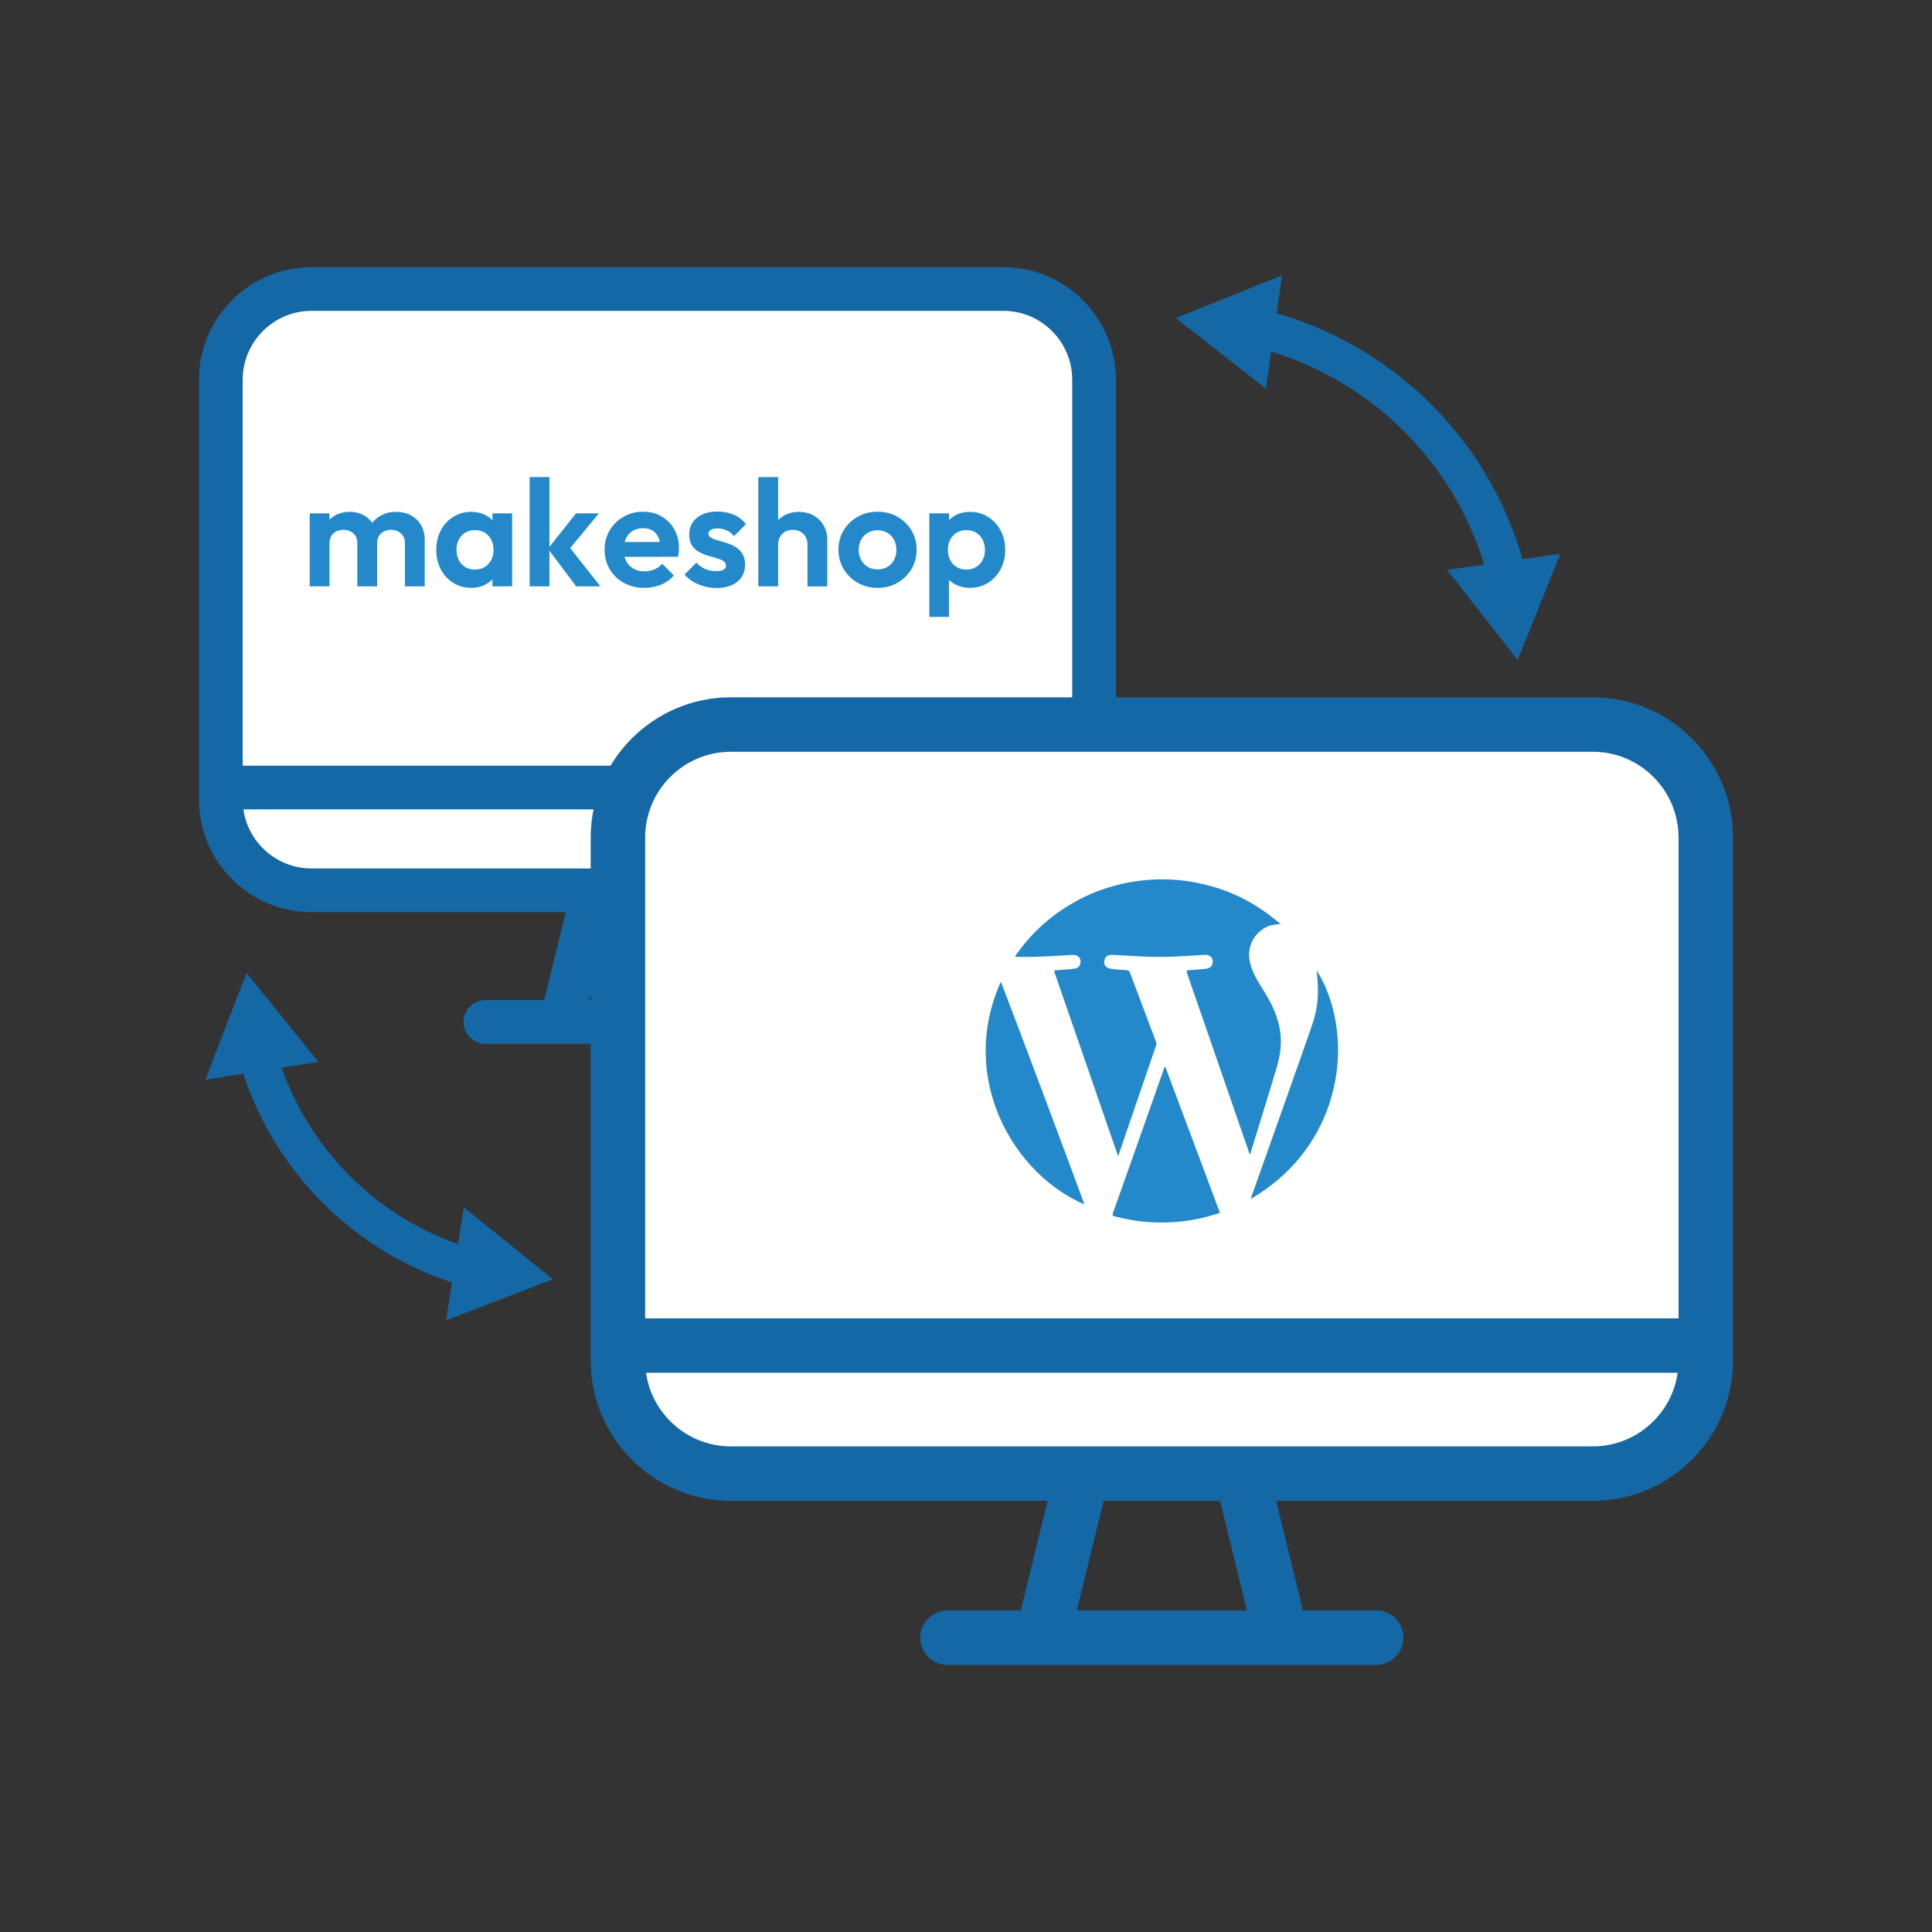
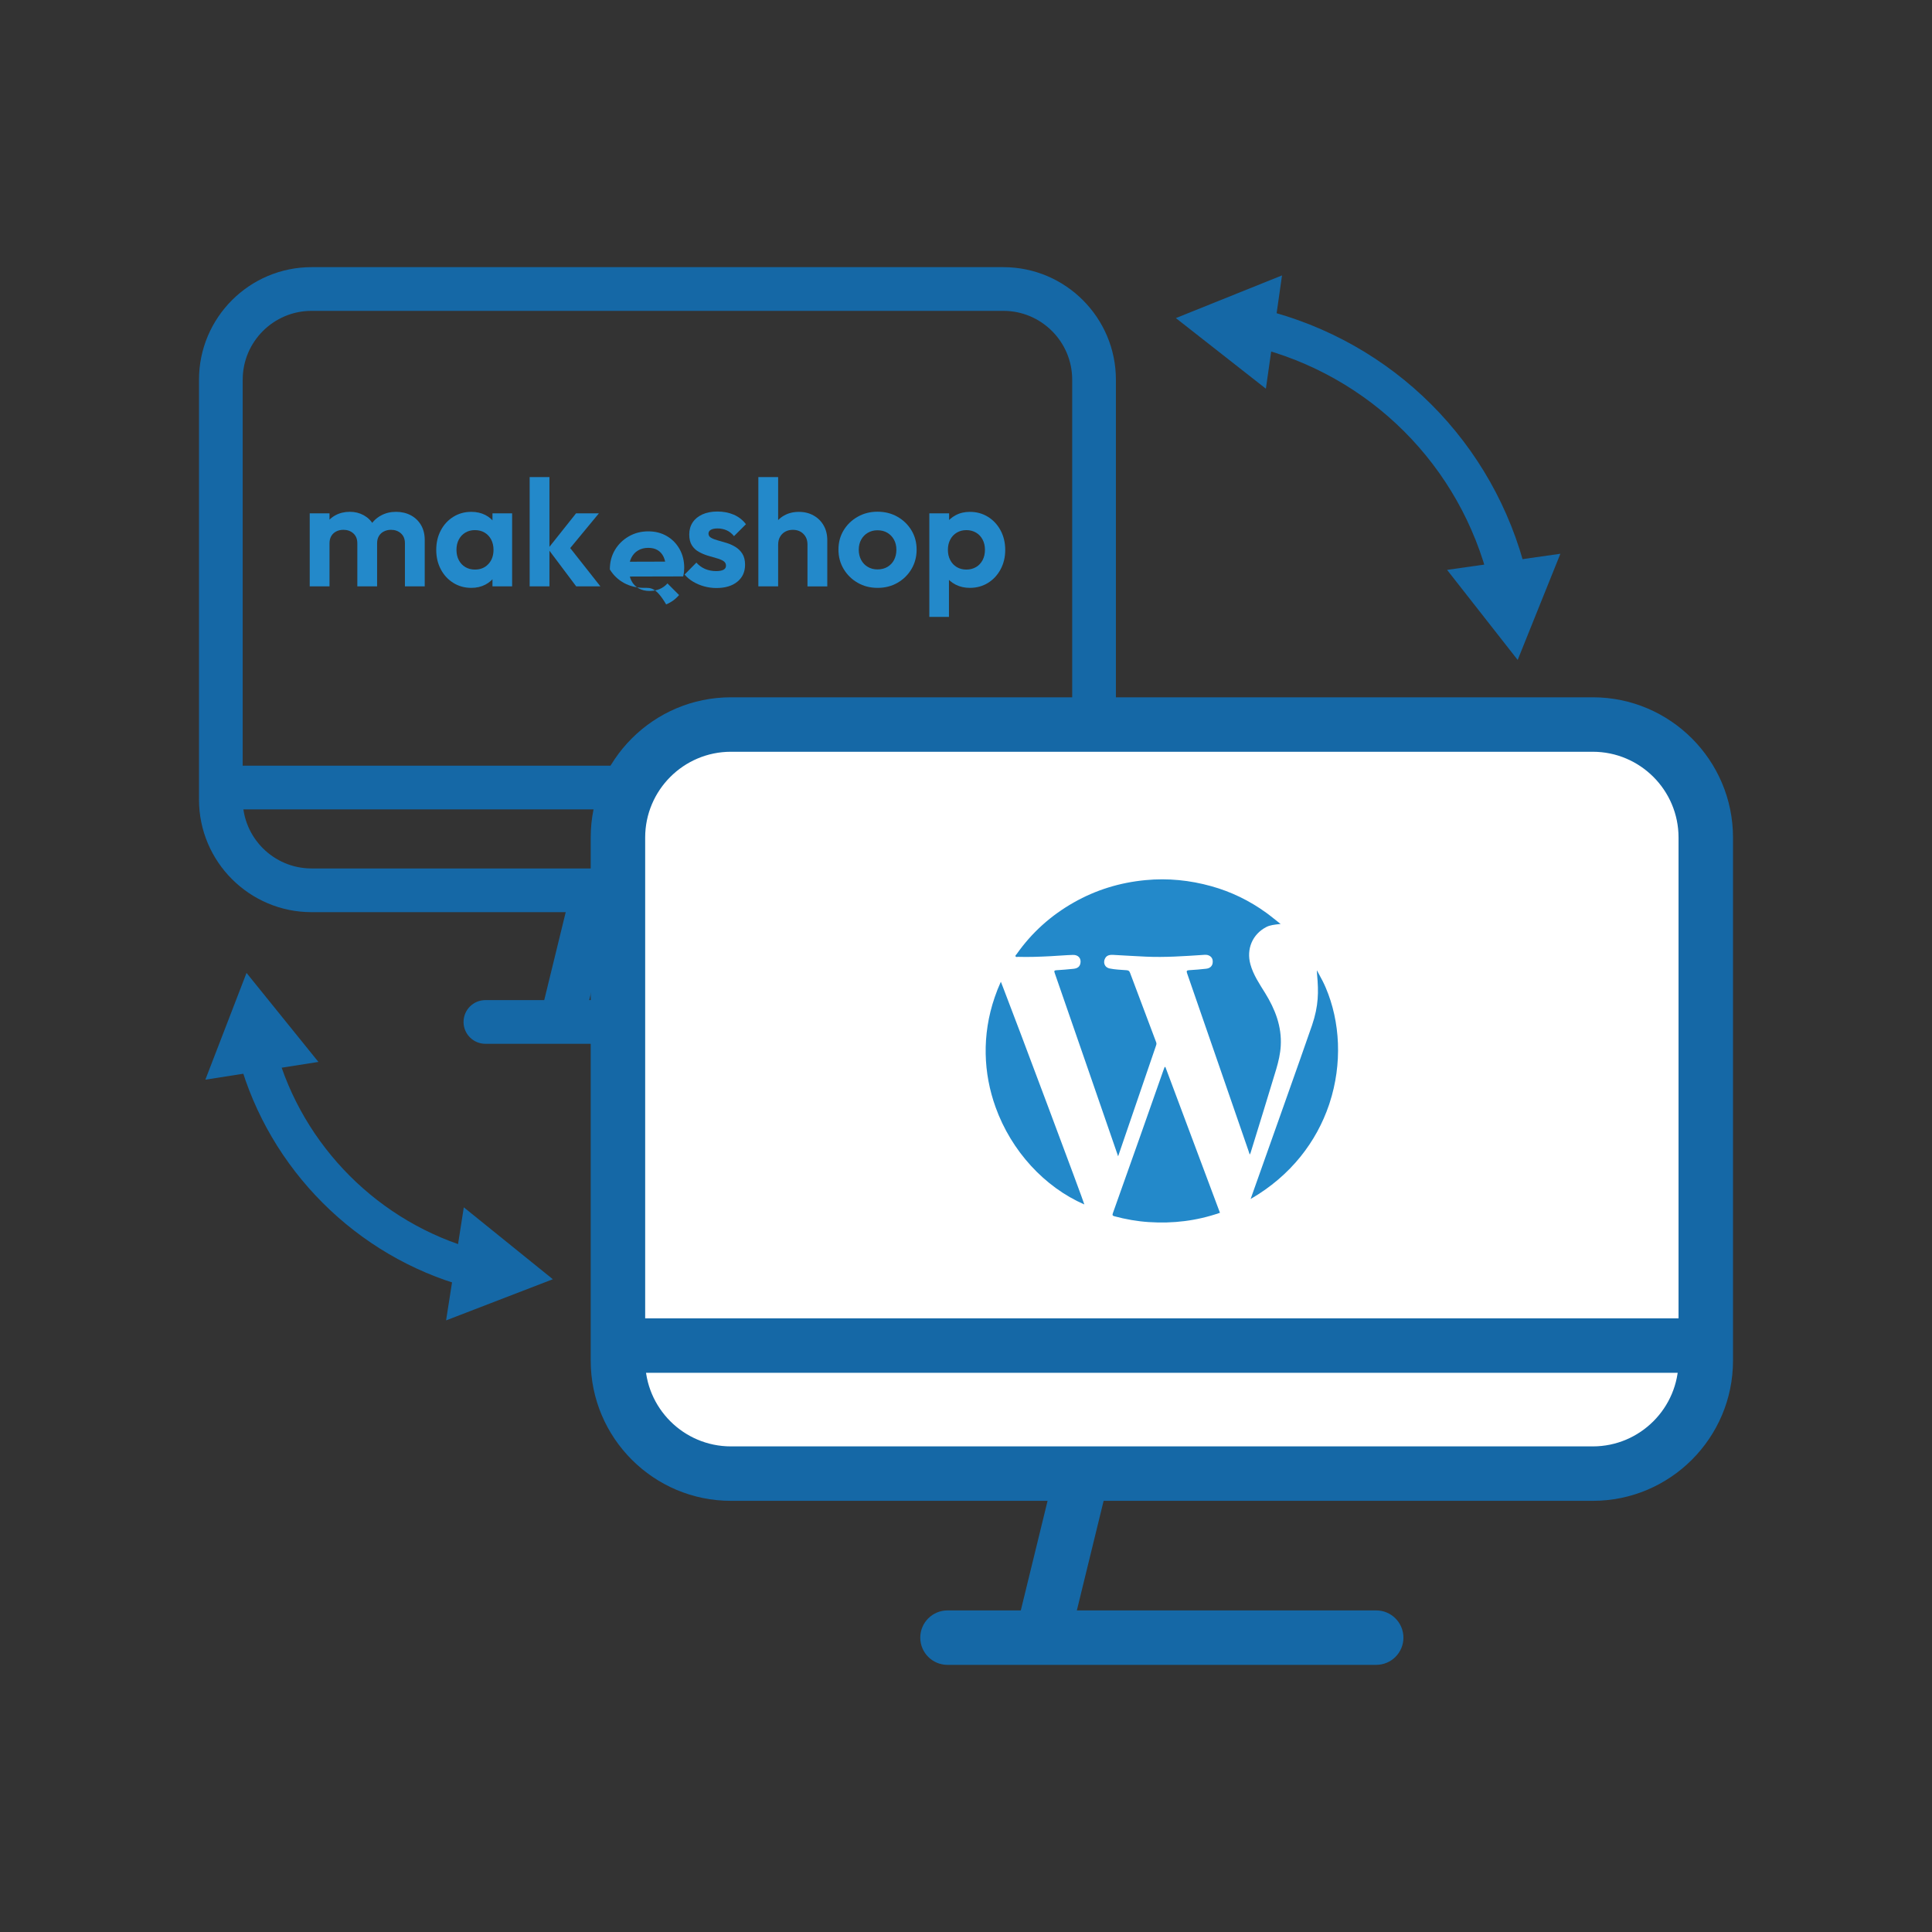
<svg xmlns="http://www.w3.org/2000/svg" version="1.1" id="レイヤー_1" x="0px" y="0px" viewBox="0 0 100 100" style="enable-background:new 0 0 100 100;" xml:space="preserve">
  <rect x="0" y="0" width="100" height="100" fill="#333333" stroke="none" />
  <style type="text/css">
	.st0{fill:#FFFFFF;}
	.st1{fill:#1568A6;}
	.st2{fill:#2389CA;}
</style>
  <g>
    <g>
      <g>
-         <path class="st0" d="M51.027,46.081H17.032c-3.093,0-5.601-2.508-5.601-5.601V20.56     c0-3.093,2.508-5.601,5.601-5.601h33.995c3.093,0,5.601,2.508,5.601,5.601V40.48     C56.628,43.574,54.121,46.081,51.027,46.081z" />
        <path class="st1" d="M51.934,47.213H16.125c-3.212,0-5.825-2.613-5.825-5.825V19.653     c0-3.212,2.613-5.825,5.825-5.825h35.809c3.212,0,5.825,2.613,5.825,5.825     v21.735C57.76,44.599,55.146,47.213,51.934,47.213z M16.125,16.09     c-1.964,0-3.563,1.598-3.563,3.563v21.735c0,1.964,1.598,3.563,3.563,3.563     h35.809c1.964,0,3.563-1.598,3.563-3.563V19.653     c0-1.964-1.598-3.563-3.563-3.563H16.125z" />
      </g>
      <path class="st1" d="M42.936,54.027H25.124c-0.625,0-1.131-0.507-1.131-1.131    c0-0.625,0.507-1.131,1.131-1.131h17.812c0.625,0,1.131,0.507,1.131,1.131    C44.067,53.521,43.56,54.027,42.936,54.027z" />
      <g>
        <path class="st1" d="M29.077,53.951c-0.088,0-0.179-0.01-0.269-0.032     c-0.608-0.148-0.979-0.76-0.831-1.367l1.559-6.381     c0.148-0.606,0.759-0.98,1.367-0.83c0.608,0.148,0.979,0.76,0.831,1.367     l-1.559,6.38C30.049,53.605,29.587,53.951,29.077,53.951z" />
        <path class="st1" d="M38.983,53.951c-0.51,0-0.972-0.346-1.098-0.863l-1.559-6.38     c-0.148-0.607,0.223-1.219,0.831-1.367c0.608-0.151,1.219,0.224,1.367,0.83     l1.559,6.381c0.148,0.607-0.223,1.219-0.831,1.367     C39.162,53.941,39.071,53.951,38.983,53.951z" />
      </g>
      <path class="st1" d="M56.406,41.893H11.542c-0.625,0-1.131-0.506-1.131-1.131    c0-0.625,0.507-1.131,1.131-1.131h44.864c0.625,0,1.131,0.506,1.131,1.131    C57.537,41.386,57.031,41.893,56.406,41.893z" />
    </g>
    <g>
      <g>
        <path class="st0" d="M82.69,76.274H37.585c-3.093,0-5.601-2.508-5.601-5.601V43.102     c0-3.093,2.508-5.601,5.601-5.601H82.69c3.093,0,5.601,2.508,5.601,5.601V70.673     C88.291,73.766,85.783,76.274,82.69,76.274z" />
        <path class="st1" d="M82.443,77.683H37.832c-4.002,0-7.257-3.256-7.257-7.256V43.349     c0-4.002,3.256-7.257,7.257-7.257h44.611c4.002,0,7.257,3.256,7.257,7.257     V70.427C89.7,74.427,86.445,77.683,82.443,77.683z M37.832,38.911     c-2.447,0-4.438,1.991-4.438,4.438V70.427c0,2.447,1.991,4.438,4.438,4.438h44.611     c2.447,0,4.438-1.99,4.438-4.438V43.349c0-2.447-1.991-4.438-4.438-4.438H37.832z     " />
      </g>
      <path class="st1" d="M71.232,86.173H49.042c-0.778,0-1.409-0.631-1.409-1.409    c0-0.778,0.631-1.409,1.409-1.409h22.19c0.778,0,1.409,0.631,1.409,1.409    C72.642,85.542,72.011,86.173,71.232,86.173z" />
      <g>
        <path class="st1" d="M53.967,86.078c-0.11,0-0.223-0.013-0.335-0.04     c-0.757-0.184-1.22-0.947-1.035-1.703l1.942-7.949     c0.184-0.756,0.946-1.219,1.703-1.035c0.757,0.184,1.22,0.947,1.035,1.703     l-1.942,7.949C55.178,85.647,54.602,86.078,53.967,86.078z" />
-         <path class="st1" d="M66.308,86.078c-0.635,0-1.211-0.431-1.368-1.075l-1.942-7.949     c-0.184-0.756,0.278-1.519,1.035-1.703c0.757-0.186,1.519,0.279,1.703,1.035     l1.942,7.949c0.184,0.756-0.278,1.519-1.035,1.703     C66.531,86.065,66.418,86.078,66.308,86.078z" />
      </g>
      <path class="st1" d="M88.014,71.056h-55.891c-0.778,0-1.409-0.631-1.409-1.409    s0.631-1.409,1.409-1.409h55.891c0.778,0,1.409,0.631,1.409,1.409    S88.792,71.056,88.014,71.056z" />
    </g>
    <g>
      <path class="st1" d="M77.083,30.156c-1.487-6.05-6.17-10.733-12.22-12.22l0.473-1.923    c6.768,1.664,12.007,6.902,13.671,13.671L77.083,30.156z" />
      <g>
        <polygon class="st1" points="65.522,20.119 60.862,16.464 66.357,14.255    " />
      </g>
      <g>
        <polygon class="st1" points="74.9,29.497 78.555,34.158 80.765,28.662    " />
      </g>
    </g>
    <g>
      <path class="st1" d="M24.121,66.597c-5.677-1.568-10.178-6.069-11.746-11.747l1.909-0.527    c1.383,5.011,5.354,8.982,10.364,10.365L24.121,66.597z" />
      <g>
        <polygon class="st1" points="24.007,62.491 28.615,66.213 23.089,68.343    " />
      </g>
      <g>
        <polygon class="st1" points="16.481,54.965 12.76,50.358 10.629,55.884    " />
      </g>
    </g>
    <g>
      <path class="st2" d="M66.291,54.134c0.058-1.008-0.29-1.895-0.808-2.734    c-0.294-0.475-0.611-0.938-0.762-1.486c-0.218-0.79,0.103-1.553,0.814-1.927    c0.206-0.108,0.433-0.126,0.693-0.157l0.05-0.002    c-0.001-0.001-0.003-0.002-0.004-0.003c0.003-0,0.005-0.001,0.008-0.001    c-0.268-0.21-0.5-0.405-0.744-0.582c-0.865-0.625-1.813-1.087-2.838-1.372    c-1.115-0.311-2.253-0.426-3.411-0.315c-1.319,0.126-2.557,0.503-3.711,1.157    c-1.184,0.672-2.173,1.557-2.956,2.672c-0.026,0.036-0.079,0.069-0.059,0.114    c0.024,0.058,0.091,0.026,0.137,0.028c0.55,0.016,1.099-0.004,1.648-0.032    c0.396-0.02,0.791-0.056,1.186-0.068c0.278-0.009,0.436,0.179,0.389,0.43    c-0.033,0.174-0.142,0.268-0.366,0.29c-0.293,0.03-0.586,0.055-0.88,0.073    c-0.102,0.006-0.125,0.035-0.088,0.135c0.084,0.221,3.164,9.152,3.285,9.496    c0.205-0.599,1.499-4.376,1.954-5.707c0.021-0.062,0.045-0.118,0.016-0.193    c-0.455-1.199-0.906-2.398-1.354-3.6c-0.036-0.099-0.087-0.125-0.183-0.132    c-0.293-0.022-0.589-0.031-0.877-0.091c-0.02-0.004-0.037-0.011-0.055-0.017    c-0.016-0.005-0.031-0.011-0.045-0.019c-0.031-0.016-0.058-0.035-0.082-0.058    c-0.013-0.012-0.025-0.026-0.035-0.04c-0.068-0.092-0.085-0.217-0.033-0.344    c0.066-0.167,0.193-0.237,0.43-0.225c0.571,0.03,1.142,0.068,1.713,0.093    c0.98,0.043,1.959-0.025,2.937-0.09c0.107-0.008,0.216-0.019,0.317,0.031    c0.155,0.076,0.215,0.206,0.188,0.396c-0.022,0.153-0.14,0.266-0.331,0.287    c-0.291,0.033-0.585,0.059-0.879,0.075c-0.124,0.006-0.155,0.041-0.112,0.159    c0.1,0.276,2.689,7.777,3.172,9.172c0.035,0.105,0.059,0.178,0.068,0.208    l0.003-0.005c0.001,0.002,0.002,0.006,0.002,0.007    c0.022-0.046,0.035-0.063,0.041-0.083c0.445-1.447,0.896-2.892,1.331-4.342    C66.174,54.942,66.268,54.544,66.291,54.134z" />
      <path class="st2" d="M68.621,51.125c-0.097-0.229-0.21-0.447-0.329-0.661    c-0.042-0.079-0.083-0.159-0.127-0.236l0.001,0.012    c-0.002-0.004-0.004-0.008-0.006-0.011c0.004,0.081,0.007,0.149,0.012,0.216    c0.082,0.889,0.082,1.61-0.26,2.619c-0.374,1.105-3.042,8.603-3.18,8.995    c2.104-1.217,3.416-2.985,4.057-4.871c0.011-0.03,0.02-0.061,0.03-0.092    C69.487,55.054,69.37,52.882,68.621,51.125z" />
      <path class="st2" d="M51.807,50.822c-0.001,0.002-0.001,0.003-0.002,0.004    c-0.001-0.002-0.003-0.006-0.003-0.007c-0.12,0.265-0.226,0.532-0.316,0.798    c-0.679,1.974-0.581,3.95,0.043,5.684c0.001,0.002,0.001,0.004,0.002,0.007    c0.819,2.279,2.543,4.141,4.594,5.034c-0.021-0.128-3.537-9.513-4.212-11.248    C51.849,50.929,51.811,50.831,51.807,50.822z" />
      <path class="st2" d="M60.32,55.227c-0.014,0.001-0.027,0.002-0.04,0.003    c-0.026,0.068-0.052,0.137-0.076,0.205c-0.403,1.146-0.804,2.291-1.209,3.435    c-0.462,1.31-0.926,2.619-1.394,3.928c-0.032,0.092-0.018,0.129,0.077,0.155    c0.586,0.158,1.184,0.263,1.786,0.302c1.248,0.083,2.471-0.063,3.662-0.475    c0.004-0.001,0.009-0.002,0.013-0.004l-0-0    c0.002-0.001,0.004-0.001,0.006-0.002    C62.204,60.257,61.262,57.742,60.32,55.227z" />
    </g>
    <g>
      <path class="st2" d="M16.031,30.35v-3.779h1.024v3.779H16.031z M18.495,30.35v-2.23    c0-0.219-0.069-0.39-0.207-0.513c-0.138-0.123-0.309-0.184-0.513-0.184    c-0.136,0-0.259,0.027-0.368,0.082c-0.11,0.055-0.195,0.134-0.258,0.238    c-0.062,0.104-0.094,0.23-0.094,0.376l-0.399-0.196    c0-0.292,0.064-0.545,0.192-0.759c0.127-0.214,0.301-0.379,0.52-0.497    c0.219-0.117,0.467-0.176,0.743-0.176c0.261,0,0.499,0.059,0.712,0.176    c0.213,0.117,0.383,0.282,0.508,0.493c0.125,0.211,0.188,0.466,0.188,0.763    v2.426H18.495z M20.959,30.35v-2.23c0-0.219-0.069-0.39-0.207-0.513    c-0.139-0.123-0.309-0.184-0.513-0.184c-0.131,0-0.252,0.027-0.364,0.082    c-0.112,0.055-0.199,0.134-0.262,0.238c-0.063,0.104-0.094,0.23-0.094,0.376    l-0.586-0.141c0.02-0.302,0.101-0.564,0.242-0.786    c0.141-0.222,0.326-0.394,0.556-0.516c0.229-0.123,0.485-0.184,0.767-0.184    c0.282,0,0.535,0.059,0.759,0.176c0.224,0.117,0.402,0.286,0.532,0.505    c0.13,0.219,0.195,0.48,0.195,0.783v2.394H20.959z" />
      <path class="st2" d="M24.395,30.428c-0.344,0-0.655-0.086-0.931-0.258    c-0.277-0.172-0.493-0.407-0.649-0.704c-0.157-0.297-0.235-0.631-0.235-1.002    c0-0.375,0.078-0.712,0.235-1.009c0.156-0.297,0.372-0.532,0.649-0.704    c0.276-0.172,0.586-0.258,0.931-0.258c0.271,0,0.514,0.055,0.728,0.164    c0.213,0.11,0.385,0.262,0.513,0.458c0.127,0.195,0.197,0.416,0.207,0.661    v1.362c-0.01,0.25-0.08,0.472-0.207,0.665    c-0.128,0.193-0.299,0.345-0.513,0.457    C24.908,30.372,24.666,30.428,24.395,30.428z M24.582,29.481    c0.287,0,0.519-0.095,0.696-0.286c0.178-0.19,0.266-0.437,0.266-0.739    c0-0.198-0.04-0.374-0.121-0.528c-0.081-0.154-0.193-0.274-0.337-0.36    c-0.143-0.086-0.311-0.129-0.504-0.129c-0.188,0-0.353,0.043-0.497,0.129    c-0.144,0.086-0.256,0.206-0.337,0.36c-0.081,0.154-0.121,0.33-0.121,0.528    c0,0.203,0.04,0.382,0.121,0.536c0.081,0.154,0.193,0.274,0.337,0.36    C24.229,29.438,24.395,29.481,24.582,29.481z M25.49,30.35v-1.017l0.164-0.923    l-0.164-0.908v-0.931h1.017v3.779H25.49z" />
      <path class="st2" d="M27.415,30.35v-5.657h1.024v5.657H27.415z M29.824,30.35    l-1.463-1.948l1.455-1.831h1.182l-1.706,2.066l0.039-0.501l1.745,2.214H29.824z" />
-       <path class="st2" d="M33.353,30.428c-0.396,0-0.748-0.085-1.056-0.254    c-0.308-0.169-0.551-0.403-0.732-0.7c-0.18-0.297-0.27-0.636-0.27-1.017    c0-0.376,0.088-0.711,0.262-1.005c0.175-0.295,0.413-0.529,0.716-0.704    c0.302-0.175,0.639-0.262,1.01-0.262c0.365,0,0.687,0.082,0.966,0.247    c0.279,0.164,0.498,0.388,0.657,0.673c0.159,0.284,0.239,0.606,0.239,0.966    c0,0.068-0.004,0.137-0.011,0.208c-0.008,0.07-0.022,0.15-0.043,0.238    l-3.177,0.008v-0.767l2.7-0.008l-0.415,0.321    c-0.01-0.224-0.051-0.412-0.121-0.563c-0.071-0.151-0.172-0.267-0.305-0.348    c-0.133-0.081-0.296-0.121-0.489-0.121c-0.204,0-0.381,0.046-0.532,0.137    c-0.152,0.091-0.267,0.219-0.348,0.384c-0.081,0.164-0.121,0.358-0.121,0.583    c0,0.23,0.043,0.429,0.129,0.599c0.086,0.169,0.209,0.3,0.371,0.391    c0.162,0.091,0.35,0.137,0.563,0.137c0.193,0,0.367-0.032,0.524-0.098    c0.157-0.065,0.292-0.163,0.407-0.293l0.602,0.602    c-0.182,0.214-0.406,0.376-0.669,0.485C33.946,30.373,33.66,30.428,33.353,30.428    z" />
+       <path class="st2" d="M33.353,30.428c-0.396,0-0.748-0.085-1.056-0.254    c-0.308-0.169-0.551-0.403-0.732-0.7c0-0.376,0.088-0.711,0.262-1.005c0.175-0.295,0.413-0.529,0.716-0.704    c0.302-0.175,0.639-0.262,1.01-0.262c0.365,0,0.687,0.082,0.966,0.247    c0.279,0.164,0.498,0.388,0.657,0.673c0.159,0.284,0.239,0.606,0.239,0.966    c0,0.068-0.004,0.137-0.011,0.208c-0.008,0.07-0.022,0.15-0.043,0.238    l-3.177,0.008v-0.767l2.7-0.008l-0.415,0.321    c-0.01-0.224-0.051-0.412-0.121-0.563c-0.071-0.151-0.172-0.267-0.305-0.348    c-0.133-0.081-0.296-0.121-0.489-0.121c-0.204,0-0.381,0.046-0.532,0.137    c-0.152,0.091-0.267,0.219-0.348,0.384c-0.081,0.164-0.121,0.358-0.121,0.583    c0,0.23,0.043,0.429,0.129,0.599c0.086,0.169,0.209,0.3,0.371,0.391    c0.162,0.091,0.35,0.137,0.563,0.137c0.193,0,0.367-0.032,0.524-0.098    c0.157-0.065,0.292-0.163,0.407-0.293l0.602,0.602    c-0.182,0.214-0.406,0.376-0.669,0.485C33.946,30.373,33.66,30.428,33.353,30.428    z" />
      <path class="st2" d="M37.077,30.436c-0.214,0-0.424-0.029-0.63-0.086    c-0.206-0.057-0.395-0.137-0.567-0.239c-0.172-0.102-0.32-0.225-0.446-0.372    l0.61-0.618c0.131,0.146,0.282,0.256,0.454,0.329    c0.173,0.073,0.362,0.11,0.571,0.11c0.167,0,0.294-0.024,0.379-0.07    c0.086-0.047,0.129-0.117,0.129-0.211c0-0.104-0.046-0.185-0.137-0.243    c-0.092-0.057-0.21-0.106-0.356-0.145c-0.146-0.039-0.299-0.083-0.458-0.133    c-0.159-0.05-0.312-0.115-0.458-0.196c-0.146-0.081-0.265-0.193-0.356-0.336    c-0.091-0.144-0.137-0.33-0.137-0.56c0-0.24,0.059-0.448,0.176-0.626    c0.118-0.177,0.286-0.315,0.505-0.415c0.219-0.099,0.478-0.149,0.775-0.149    c0.313,0,0.595,0.055,0.849,0.164c0.253,0.11,0.463,0.274,0.63,0.493    l-0.618,0.618c-0.115-0.141-0.244-0.243-0.387-0.305    c-0.143-0.062-0.299-0.094-0.465-0.094c-0.152,0-0.267,0.024-0.348,0.071    c-0.081,0.047-0.121,0.112-0.121,0.195c0,0.094,0.045,0.167,0.137,0.219    c0.091,0.052,0.209,0.098,0.356,0.137c0.146,0.039,0.299,0.083,0.458,0.133    c0.159,0.05,0.31,0.119,0.453,0.207c0.143,0.089,0.261,0.206,0.352,0.352    c0.091,0.146,0.137,0.334,0.137,0.563c0,0.37-0.133,0.664-0.399,0.88    C37.899,30.327,37.536,30.436,37.077,30.436z" />
      <path class="st2" d="M39.252,30.35v-5.657h1.024v5.657H39.252z M41.795,30.35v-2.167    c0-0.224-0.07-0.407-0.211-0.548c-0.141-0.141-0.324-0.211-0.548-0.211    c-0.146,0-0.276,0.031-0.391,0.094c-0.115,0.063-0.205,0.152-0.27,0.266    c-0.065,0.115-0.098,0.248-0.098,0.399l-0.399-0.203    c0-0.297,0.062-0.556,0.188-0.778c0.125-0.222,0.299-0.395,0.52-0.52    c0.222-0.125,0.476-0.188,0.763-0.188c0.287,0,0.541,0.063,0.763,0.188    c0.222,0.125,0.395,0.297,0.52,0.516c0.125,0.219,0.188,0.472,0.188,0.759    v2.394H41.795z" />
      <path class="st2" d="M45.425,30.428c-0.381,0-0.724-0.087-1.029-0.262    c-0.305-0.174-0.548-0.412-0.728-0.712c-0.18-0.3-0.27-0.635-0.27-1.005    c0-0.37,0.089-0.703,0.266-0.997c0.178-0.295,0.42-0.529,0.728-0.704    s0.649-0.262,1.025-0.262c0.386,0,0.732,0.088,1.037,0.262    s0.546,0.409,0.724,0.704c0.177,0.294,0.266,0.627,0.266,0.997    c0,0.371-0.089,0.705-0.266,1.005c-0.178,0.3-0.419,0.537-0.724,0.712    C46.149,30.341,45.806,30.428,45.425,30.428z M45.418,29.473    c0.193,0,0.364-0.043,0.513-0.129c0.148-0.086,0.263-0.206,0.344-0.36    c0.081-0.154,0.122-0.33,0.122-0.528c0-0.198-0.042-0.373-0.125-0.524    c-0.083-0.151-0.198-0.27-0.344-0.356c-0.146-0.086-0.316-0.129-0.509-0.129    c-0.188,0-0.355,0.043-0.501,0.129c-0.146,0.086-0.26,0.205-0.344,0.356    c-0.083,0.151-0.125,0.326-0.125,0.524c0,0.198,0.042,0.374,0.125,0.528    c0.083,0.154,0.198,0.274,0.344,0.36C45.063,29.43,45.23,29.473,45.418,29.473z" />
      <path class="st2" d="M48.102,31.93v-5.359h1.024v0.994l-0.172,0.915l0.164,0.916v2.535    H48.102z M50.198,30.428c-0.271,0-0.516-0.056-0.735-0.168    c-0.219-0.112-0.394-0.265-0.524-0.457c-0.131-0.193-0.201-0.415-0.211-0.665    v-1.338c0.01-0.25,0.082-0.473,0.215-0.669    c0.133-0.195,0.308-0.351,0.524-0.465c0.216-0.115,0.46-0.172,0.732-0.172    c0.35,0,0.662,0.086,0.939,0.258c0.277,0.172,0.495,0.407,0.653,0.704    c0.159,0.297,0.239,0.634,0.239,1.009c0,0.371-0.08,0.704-0.239,1.002    c-0.159,0.297-0.376,0.532-0.653,0.704    C50.861,30.342,50.548,30.428,50.198,30.428z M50.018,29.481    c0.188,0,0.355-0.043,0.501-0.129c0.146-0.086,0.259-0.206,0.34-0.36    c0.081-0.154,0.122-0.332,0.122-0.536c0-0.198-0.041-0.374-0.122-0.528    c-0.081-0.154-0.194-0.274-0.34-0.36c-0.146-0.086-0.313-0.129-0.501-0.129    c-0.183,0-0.347,0.043-0.493,0.129c-0.146,0.086-0.259,0.206-0.34,0.36    c-0.081,0.154-0.122,0.33-0.122,0.528c0,0.203,0.04,0.382,0.122,0.536    c0.081,0.154,0.193,0.274,0.336,0.36C49.665,29.438,49.83,29.481,50.018,29.481    z" />
    </g>
  </g>
</svg>